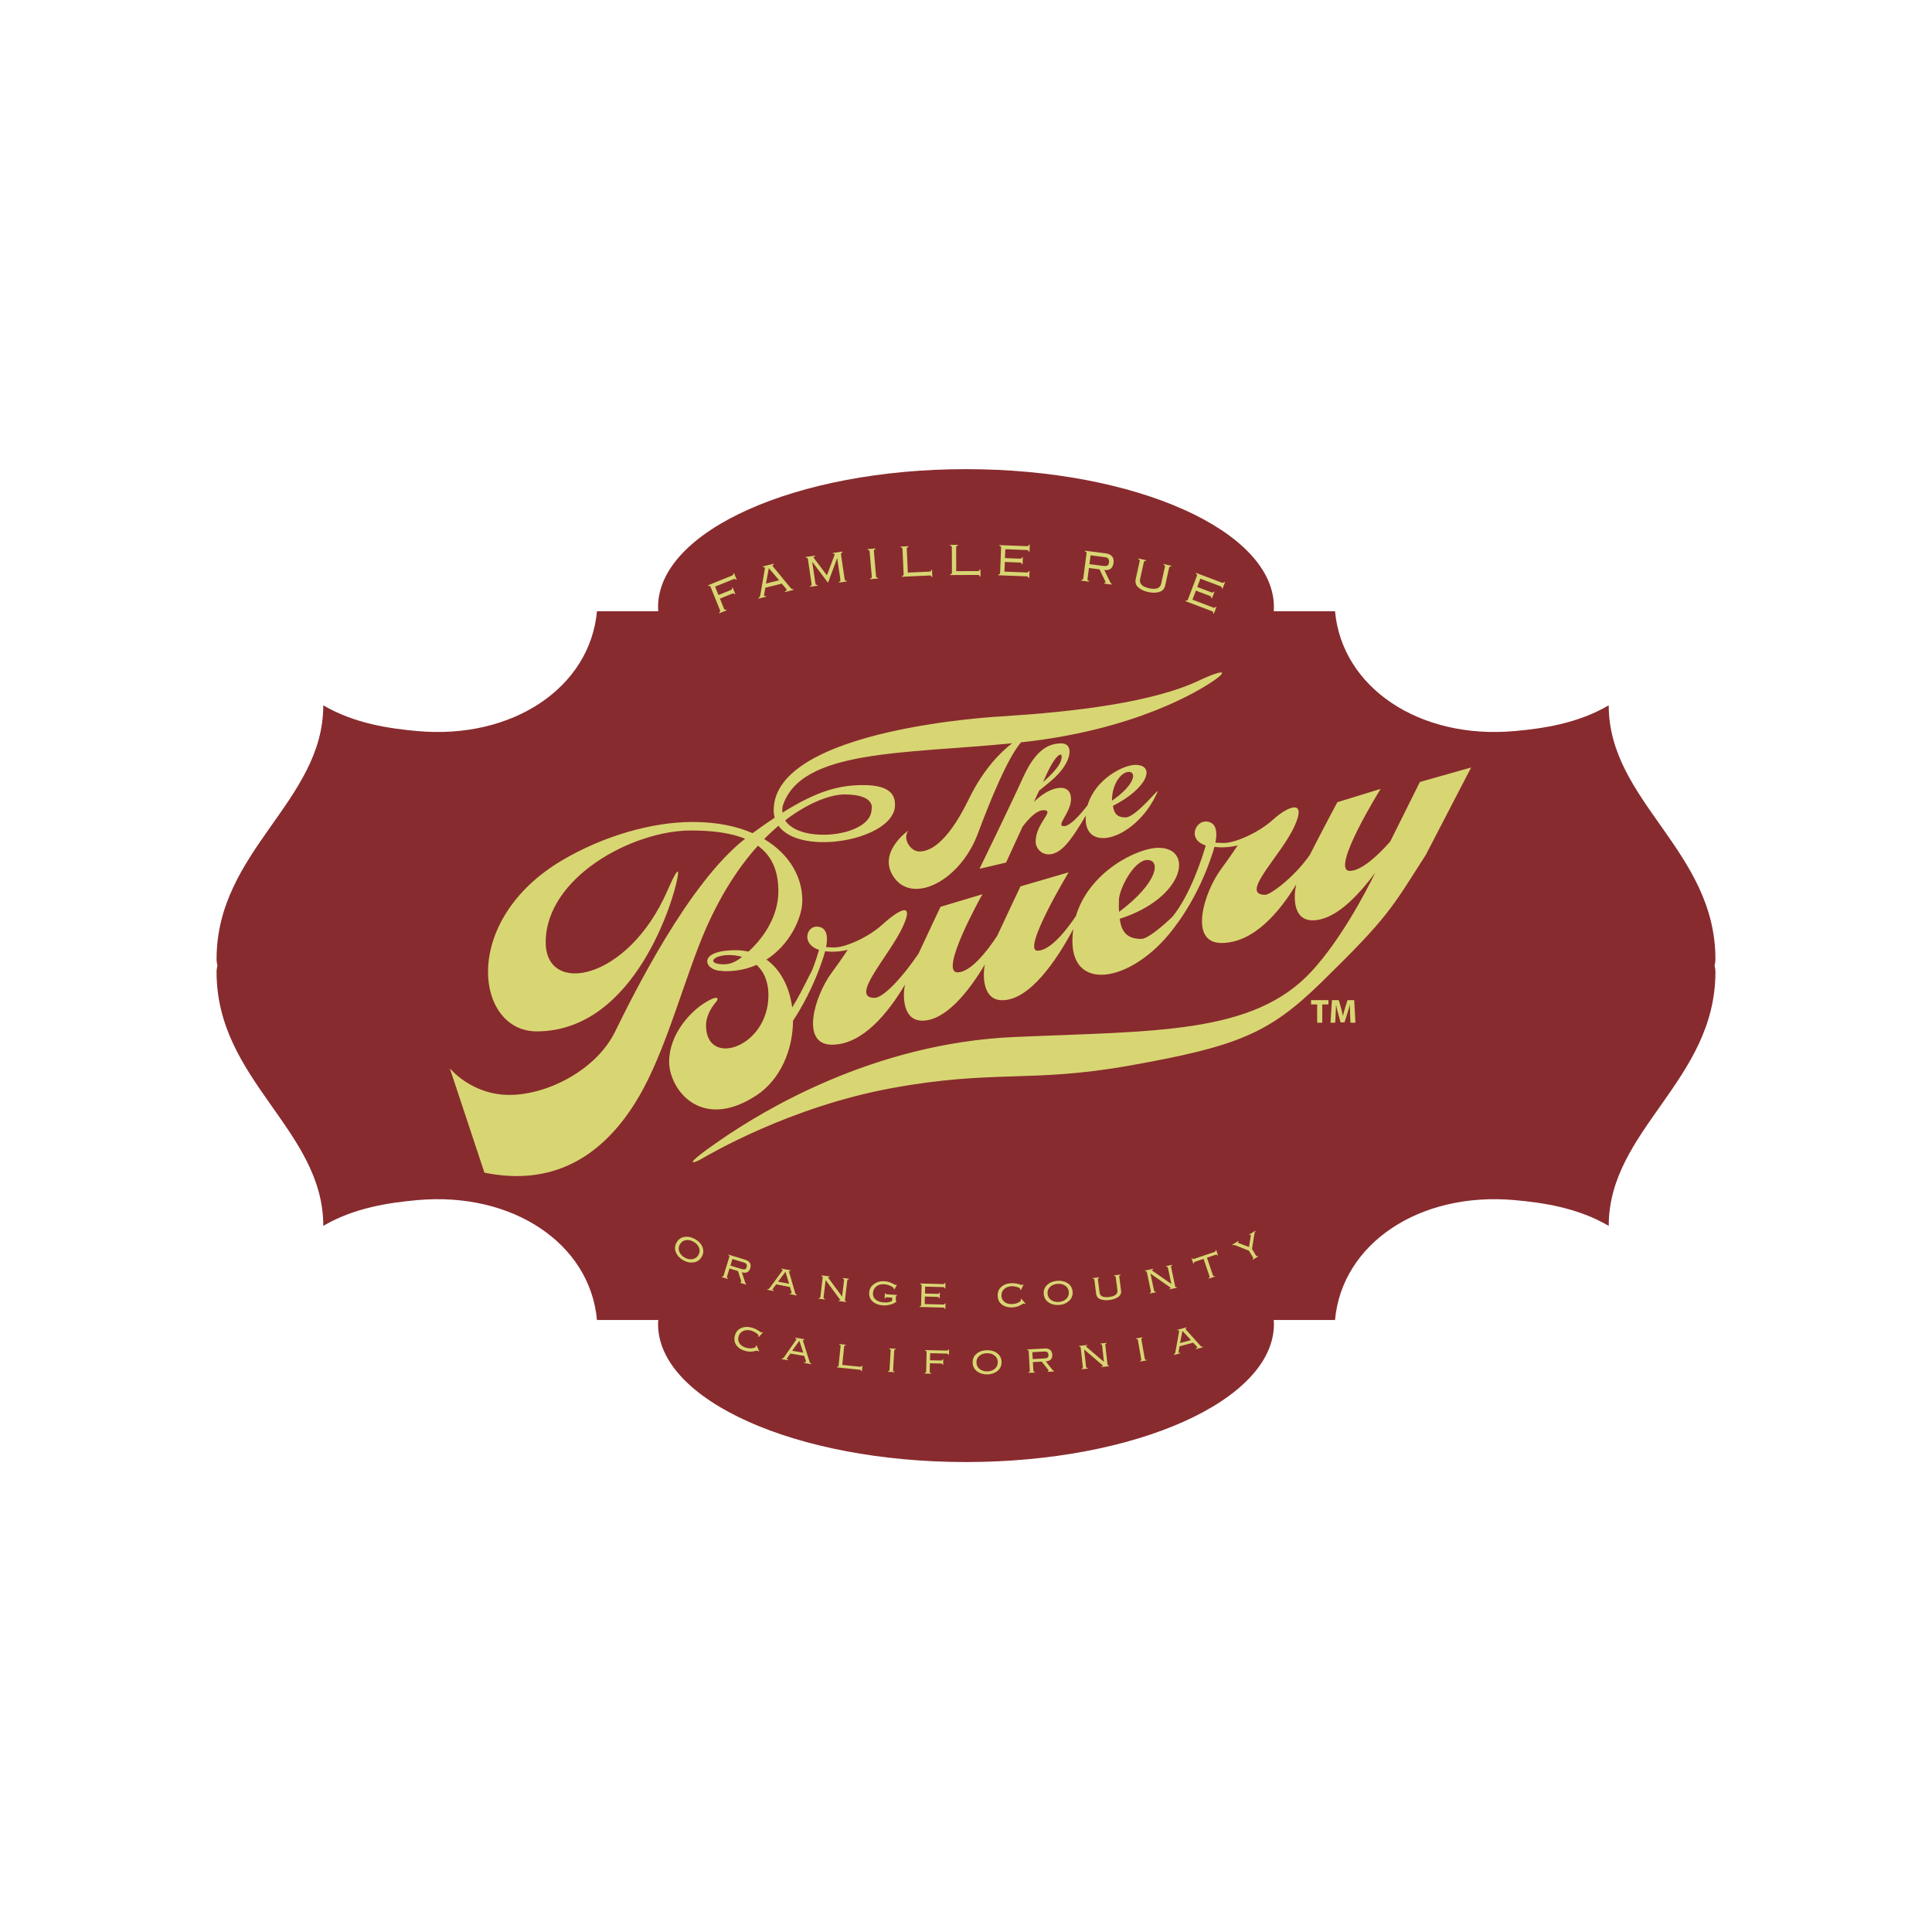
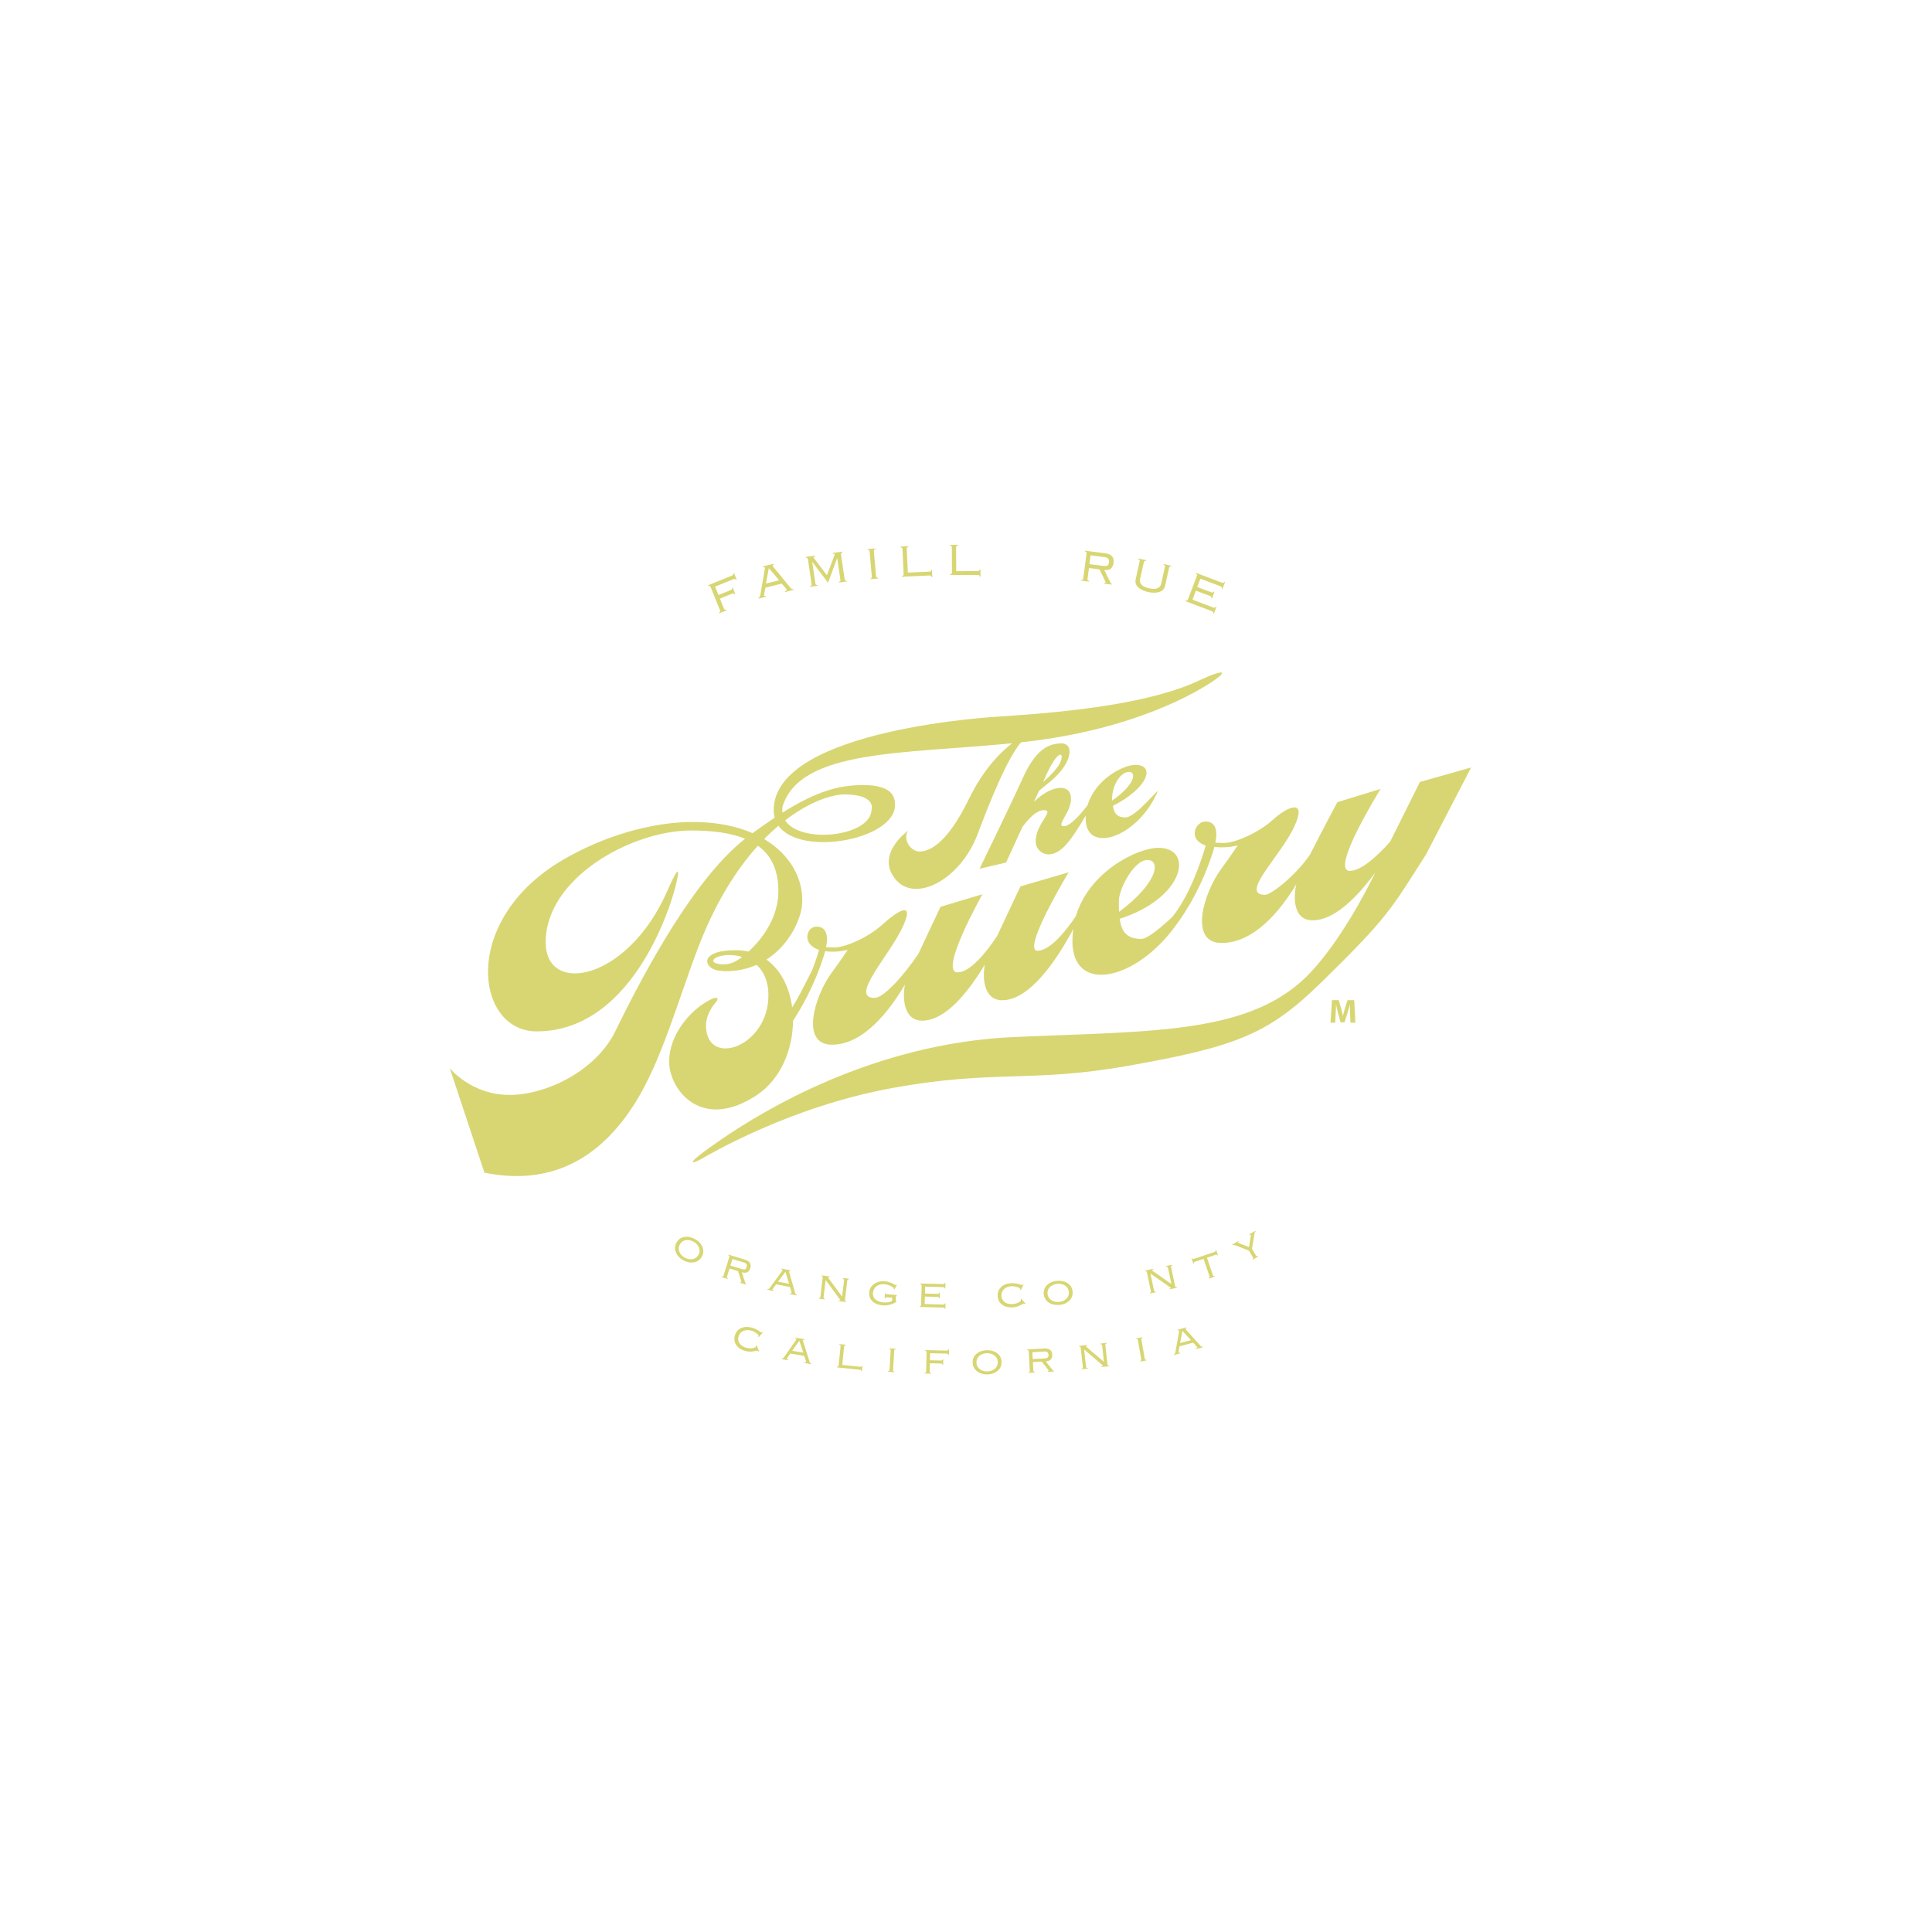
<svg xmlns="http://www.w3.org/2000/svg" width="504pt" height="504pt" viewBox="0 0 504 504" version="1.1">
  <g id="surface1">
    <rect x="0" y="0" width="504" height="504" style="fill:rgb(100%,100%,100%);fill-opacity:1;stroke:none;" />
-     <path style=" stroke:none;fill-rule:nonzero;fill:rgb(53.299%,16.899%,17.999%);fill-opacity:1;" d="M 447.504 250.211 C 447.504 221.914 419.664 209.078 419.664 183.996 C 411.508 188.785 402.336 190.062 395.152 190.711 C 370.293 192.965 350.074 179.367 348.27 159.449 C 346.949 159.449 340.879 159.449 332.27 159.449 C 332.293 159.094 332.328 158.742 332.328 158.387 C 332.328 138.504 296.363 122.387 251.996 122.387 C 207.629 122.387 171.664 138.504 171.664 158.387 C 171.664 158.742 171.699 159.094 171.723 159.449 C 163.117 159.449 157.051 159.449 155.73 159.449 C 153.926 179.367 133.707 192.965 108.848 190.711 C 101.668 190.062 92.492 188.785 84.336 183.996 C 84.336 209.078 56.496 221.914 56.496 250.211 C 56.496 250.781 56.582 251.34 56.727 251.895 C 56.582 252.449 56.496 253.008 56.496 253.578 C 56.496 281.875 84.336 294.711 84.336 319.793 C 92.492 315.004 101.668 313.727 108.848 313.074 C 133.707 310.824 153.926 324.426 155.73 344.34 C 157.051 344.34 163.117 344.34 171.723 344.34 C 171.699 344.695 171.664 345.047 171.664 345.402 C 171.664 365.285 207.629 381.402 251.996 381.402 C 296.363 381.402 332.328 365.285 332.328 345.402 C 332.328 345.047 332.293 344.695 332.27 344.34 C 340.879 344.34 346.949 344.34 348.27 344.34 C 350.074 324.426 370.293 310.824 395.152 313.074 C 402.336 313.727 411.508 315.004 419.664 319.793 C 419.664 294.711 447.504 281.875 447.504 253.578 C 447.504 253.008 447.422 252.449 447.273 251.895 C 447.422 251.34 447.504 250.781 447.504 250.211 " />
    <path style=" stroke:none;fill-rule:nonzero;fill:rgb(84.698%,83.899%,45.099%);fill-opacity:1;" d="M 192.168 151.18 L 191.973 151.262 C 191.875 151.016 191.656 150.961 191.328 151.094 L 186.543 153.027 L 187.43 155.219 L 190.641 153.922 C 190.945 153.801 191.043 153.609 190.941 153.355 L 191.137 153.273 L 191.82 154.961 L 191.621 155.039 C 191.523 154.797 191.324 154.734 191.02 154.859 L 187.809 156.156 L 188.82 158.664 C 188.906 158.871 188.984 159 189.062 159.051 C 189.145 159.102 189.277 159.09 189.457 159.016 L 189.539 159.219 L 187.656 159.98 L 187.574 159.777 C 187.758 159.703 187.859 159.621 187.883 159.527 C 187.902 159.438 187.871 159.289 187.785 159.086 L 185.422 153.234 C 185.344 153.031 185.262 152.906 185.176 152.859 C 185.098 152.801 184.969 152.812 184.789 152.883 L 184.707 152.68 L 190.949 150.156 C 191.281 150.023 191.395 149.828 191.289 149.574 L 191.484 149.492 L 192.168 151.18 " />
    <path style=" stroke:none;fill-rule:nonzero;fill:rgb(84.698%,83.899%,45.099%);fill-opacity:1;" d="M 203.246 151.379 L 200.566 148.203 L 199.816 152.227 Z M 207.004 153.895 L 204.805 154.441 L 204.75 154.227 C 205.102 154.141 205.262 154.023 205.227 153.875 C 205.199 153.773 205.117 153.641 204.98 153.473 L 203.934 152.246 L 199.66 153.309 L 199.375 154.863 C 199.32 155.176 199.297 155.348 199.305 155.379 C 199.336 155.504 199.508 155.527 199.82 155.453 L 199.871 155.664 L 197.91 156.152 L 197.859 155.938 C 198.102 155.879 198.262 155.66 198.332 155.285 L 199.508 148.492 C 199.543 148.297 199.551 148.16 199.531 148.078 C 199.496 147.941 199.332 147.91 199.035 147.984 L 198.984 147.773 L 201.832 147.066 L 201.887 147.277 C 201.613 147.348 201.492 147.453 201.531 147.602 C 201.543 147.652 201.621 147.762 201.766 147.934 L 206.27 153.406 C 206.461 153.656 206.691 153.746 206.953 153.684 L 207.004 153.895 " />
    <path style=" stroke:none;fill-rule:nonzero;fill:rgb(84.698%,83.899%,45.099%);fill-opacity:1;" d="M 220.891 151.68 L 218.883 151.977 L 218.852 151.758 C 219.059 151.727 219.18 151.664 219.215 151.562 C 219.246 151.457 219.246 151.316 219.223 151.137 L 218.402 145.57 L 216.004 152.02 L 211.883 146.559 L 212.699 152.098 C 212.727 152.285 212.773 152.426 212.832 152.512 C 212.898 152.59 213.031 152.617 213.234 152.586 L 213.266 152.805 L 211.359 153.082 L 211.328 152.867 C 211.539 152.836 211.66 152.77 211.691 152.672 C 211.723 152.566 211.727 152.422 211.699 152.242 L 210.781 146 C 210.754 145.809 210.707 145.672 210.641 145.594 C 210.574 145.508 210.441 145.48 210.246 145.512 L 210.215 145.293 L 212.59 144.941 L 212.621 145.16 C 212.328 145.203 212.195 145.281 212.211 145.398 C 212.215 145.434 212.277 145.527 212.395 145.684 L 215.715 150.078 L 217.664 144.906 C 217.73 144.727 217.766 144.617 217.758 144.582 C 217.742 144.465 217.59 144.43 217.297 144.473 L 217.266 144.254 L 219.746 143.891 L 219.777 144.105 C 219.477 144.152 219.352 144.359 219.406 144.73 L 220.324 150.973 C 220.355 151.164 220.395 151.305 220.449 151.391 C 220.508 151.469 220.645 151.496 220.859 151.465 L 220.891 151.68 " />
-     <path style=" stroke:none;fill-rule:nonzero;fill:rgb(84.698%,83.899%,45.099%);fill-opacity:1;" d="M 229.047 150.914 L 227.023 151.09 L 227.008 150.871 C 227.211 150.855 227.332 150.805 227.371 150.727 C 227.418 150.645 227.434 150.492 227.414 150.273 L 226.863 143.984 C 226.844 143.77 226.805 143.625 226.746 143.555 C 226.691 143.477 226.562 143.445 226.359 143.465 L 226.34 143.246 L 228.363 143.07 L 228.383 143.289 C 228.184 143.305 228.062 143.355 228.016 143.438 C 227.969 143.512 227.957 143.66 227.977 143.891 L 228.523 150.176 C 228.543 150.398 228.578 150.543 228.633 150.617 C 228.688 150.688 228.816 150.715 229.027 150.695 L 229.047 150.914 " />
+     <path style=" stroke:none;fill-rule:nonzero;fill:rgb(84.698%,83.899%,45.099%);fill-opacity:1;" d="M 229.047 150.914 L 227.023 151.09 C 227.211 150.855 227.332 150.805 227.371 150.727 C 227.418 150.645 227.434 150.492 227.414 150.273 L 226.863 143.984 C 226.844 143.77 226.805 143.625 226.746 143.555 C 226.691 143.477 226.562 143.445 226.359 143.465 L 226.34 143.246 L 228.363 143.07 L 228.383 143.289 C 228.184 143.305 228.062 143.355 228.016 143.438 C 227.969 143.512 227.957 143.66 227.977 143.891 L 228.523 150.176 C 228.543 150.398 228.578 150.543 228.633 150.617 C 228.688 150.688 228.816 150.715 229.027 150.695 L 229.047 150.914 " />
    <path style=" stroke:none;fill-rule:nonzero;fill:rgb(84.698%,83.899%,45.099%);fill-opacity:1;" d="M 243.215 150.52 L 243.004 150.527 C 242.992 150.246 242.824 150.113 242.504 150.129 L 235.305 150.457 L 235.293 150.238 C 235.496 150.23 235.621 150.184 235.664 150.105 C 235.715 150.027 235.734 149.879 235.723 149.656 L 235.438 143.352 C 235.426 143.137 235.395 142.988 235.336 142.914 C 235.285 142.836 235.16 142.801 234.953 142.812 L 234.945 142.59 L 236.973 142.496 L 236.98 142.719 C 236.785 142.727 236.66 142.77 236.609 142.852 C 236.562 142.922 236.543 143.074 236.551 143.301 L 236.828 149.375 L 242.465 149.121 C 242.781 149.105 242.934 148.957 242.922 148.676 L 243.133 148.668 L 243.215 150.52 " />
    <path style=" stroke:none;fill-rule:nonzero;fill:rgb(84.698%,83.899%,45.099%);fill-opacity:1;" d="M 255.785 150.406 L 255.574 150.406 C 255.574 150.125 255.41 149.984 255.09 149.984 L 247.883 150.016 L 247.879 149.797 C 248.086 149.797 248.211 149.758 248.258 149.68 C 248.312 149.605 248.336 149.453 248.336 149.23 L 248.309 142.922 C 248.309 142.703 248.281 142.559 248.23 142.48 C 248.184 142.398 248.055 142.359 247.852 142.359 L 247.852 142.141 L 249.879 142.133 L 249.883 142.352 C 249.68 142.352 249.555 142.391 249.504 142.469 C 249.449 142.539 249.426 142.688 249.426 142.914 L 249.449 148.996 L 255.094 148.977 C 255.41 148.977 255.566 148.832 255.566 148.551 L 255.777 148.551 L 255.785 150.406 " />
-     <path style=" stroke:none;fill-rule:nonzero;fill:rgb(84.698%,83.899%,45.099%);fill-opacity:1;" d="M 268.492 150.801 L 268.281 150.793 C 268.293 150.512 268.145 150.367 267.832 150.355 L 260.422 150.07 L 260.43 149.852 C 260.621 149.848 260.746 149.812 260.805 149.742 C 260.863 149.676 260.898 149.531 260.906 149.309 L 261.148 143.004 C 261.156 142.785 261.133 142.637 261.074 142.559 C 261.027 142.477 260.906 142.43 260.711 142.422 L 260.723 142.203 L 267.859 142.477 C 268.223 142.488 268.41 142.355 268.422 142.074 L 268.633 142.082 L 268.562 143.934 L 268.352 143.926 C 268.359 143.645 268.184 143.496 267.812 143.484 L 262.254 143.273 L 262.164 145.59 L 266.117 145.742 C 266.438 145.754 266.605 145.621 266.617 145.34 L 266.828 145.348 L 266.758 147.199 L 266.547 147.191 C 266.559 146.91 266.402 146.766 266.078 146.754 L 262.129 146.602 L 262.031 149.121 L 267.848 149.344 C 268.172 149.355 268.344 149.223 268.355 148.941 L 268.562 148.949 L 268.492 150.801 " />
    <path style=" stroke:none;fill-rule:nonzero;fill:rgb(84.698%,83.899%,45.099%);fill-opacity:1;" d="M 289.309 146.695 C 289.355 146.344 289.301 146.047 289.148 145.809 C 288.996 145.562 288.703 145.414 288.27 145.355 L 287.91 145.309 L 284.504 144.867 L 284.203 147.168 L 287.609 147.609 C 288.227 147.691 288.648 147.668 288.879 147.547 C 289.109 147.414 289.25 147.133 289.309 146.695 Z M 289.996 152.504 L 288.078 152.254 L 288.109 152.035 C 288.289 152.059 288.387 152.016 288.398 151.906 C 288.406 151.852 288.371 151.746 288.301 151.582 L 286.828 148.527 L 284.074 148.172 L 283.719 150.898 C 283.688 151.117 283.691 151.27 283.73 151.352 C 283.766 151.434 283.891 151.488 284.098 151.516 L 284.07 151.73 L 282.059 151.473 L 282.086 151.254 C 282.289 151.277 282.418 151.258 282.477 151.188 C 282.535 151.121 282.582 150.977 282.609 150.754 L 283.426 144.496 C 283.453 144.281 283.445 144.133 283.402 144.051 C 283.367 143.965 283.246 143.906 283.047 143.879 L 283.074 143.66 L 288.512 144.367 C 289.203 144.461 289.73 144.711 290.09 145.121 C 290.449 145.531 290.582 146.094 290.488 146.816 C 290.301 148.25 289.5 148.875 288.082 148.691 L 289.613 151.852 C 289.734 152.121 289.875 152.266 290.023 152.285 L 289.996 152.504 " />
    <path style=" stroke:none;fill-rule:nonzero;fill:rgb(84.698%,83.899%,45.099%);fill-opacity:1;" d="M 305.52 147.805 C 305.301 147.758 305.164 147.77 305.105 147.84 C 305.051 147.906 304.996 148.043 304.949 148.258 L 303.957 152.742 C 303.762 153.625 303.242 154.188 302.395 154.434 C 301.555 154.68 300.598 154.684 299.52 154.445 C 298.434 154.203 297.57 153.801 296.938 153.23 C 296.301 152.664 296.082 151.926 296.281 151.016 L 297.27 146.555 C 297.316 146.344 297.328 146.195 297.297 146.109 C 297.273 146.02 297.156 145.953 296.945 145.906 L 296.992 145.691 L 298.977 146.133 L 298.93 146.348 C 298.73 146.301 298.594 146.312 298.527 146.371 C 298.465 146.434 298.41 146.574 298.359 146.797 L 297.43 151.008 C 297.156 152.238 297.93 153.055 299.746 153.461 C 301.598 153.867 302.656 153.457 302.93 152.227 L 303.859 148.016 C 303.91 147.789 303.918 147.641 303.883 147.559 C 303.848 147.473 303.73 147.41 303.535 147.367 L 303.586 147.152 L 305.566 147.59 L 305.52 147.805 " />
    <path style=" stroke:none;fill-rule:nonzero;fill:rgb(84.698%,83.899%,45.099%);fill-opacity:1;" d="M 316.672 160.082 L 316.473 160.008 C 316.57 159.742 316.477 159.559 316.188 159.449 L 309.246 156.824 L 309.324 156.621 C 309.512 156.676 309.641 156.684 309.715 156.637 C 309.793 156.59 309.871 156.465 309.953 156.254 L 312.184 150.352 C 312.262 150.148 312.285 150.004 312.258 149.91 C 312.234 149.812 312.137 149.73 311.953 149.664 L 312.031 149.457 L 318.715 151.984 C 319.055 152.113 319.273 152.047 319.375 151.781 L 319.57 151.859 L 318.918 153.594 L 318.719 153.52 C 318.816 153.254 318.695 153.059 318.352 152.93 L 313.145 150.961 L 312.324 153.133 L 316.023 154.527 C 316.328 154.645 316.527 154.57 316.629 154.305 L 316.824 154.379 L 316.168 156.113 L 315.973 156.039 C 316.07 155.777 315.969 155.59 315.668 155.477 L 311.969 154.074 L 311.078 156.438 L 316.52 158.492 C 316.824 158.609 317.027 158.535 317.129 158.273 L 317.324 158.348 L 316.672 160.082 " />
    <path style=" stroke:none;fill-rule:nonzero;fill:rgb(84.698%,83.899%,45.099%);fill-opacity:1;" d="M 177.355 324.621 C 177.008 325.234 176.957 325.863 177.203 326.512 C 177.453 327.156 177.914 327.672 178.582 328.055 C 179.273 328.445 179.961 328.586 180.645 328.473 C 181.324 328.359 181.848 327.984 182.211 327.352 C 182.559 326.742 182.605 326.121 182.352 325.48 C 182.102 324.848 181.641 324.336 180.969 323.949 C 180.27 323.551 179.582 323.406 178.902 323.52 C 178.227 323.633 177.711 324 177.355 324.621 Z M 176.512 324.105 C 176.98 323.285 177.668 322.809 178.578 322.672 C 179.492 322.531 180.422 322.734 181.371 323.273 C 182.289 323.801 182.918 324.488 183.258 325.344 C 183.598 326.195 183.531 327.031 183.062 327.852 C 182.586 328.688 181.883 329.18 180.961 329.316 C 180.039 329.457 179.133 329.27 178.238 328.762 C 177.305 328.227 176.664 327.531 176.312 326.668 C 175.965 325.805 176.031 324.949 176.512 324.105 " />
    <path style=" stroke:none;fill-rule:nonzero;fill:rgb(84.698%,83.899%,45.099%);fill-opacity:1;" d="M 194.773 330.539 C 194.855 330.273 194.848 330.039 194.754 329.836 C 194.66 329.625 194.438 329.465 194.09 329.355 L 193.805 329.27 L 191.066 328.43 L 190.535 330.152 L 193.273 330.992 C 193.766 331.145 194.113 331.191 194.316 331.129 C 194.52 331.062 194.672 330.867 194.773 330.539 Z M 194.617 335.105 L 193.078 334.633 L 193.129 334.469 C 193.273 334.516 193.359 334.496 193.383 334.41 C 193.395 334.371 193.383 334.285 193.344 334.148 L 192.516 331.586 L 190.305 330.902 L 189.676 332.949 C 189.625 333.113 189.609 333.23 189.629 333.301 C 189.648 333.367 189.742 333.426 189.91 333.477 L 189.859 333.645 L 188.246 333.145 L 188.297 332.98 C 188.457 333.031 188.566 333.035 188.621 332.988 C 188.684 332.945 188.738 332.84 188.789 332.676 L 190.23 327.984 C 190.281 327.824 190.293 327.707 190.27 327.641 C 190.25 327.566 190.16 327.504 189.996 327.453 L 190.047 327.289 L 194.41 328.637 C 194.965 328.805 195.367 329.074 195.609 329.445 C 195.855 329.812 195.895 330.266 195.727 330.805 C 195.395 331.883 194.66 332.242 193.523 331.895 L 194.383 334.547 C 194.449 334.773 194.547 334.906 194.668 334.941 L 194.617 335.105 " />
    <path style=" stroke:none;fill-rule:nonzero;fill:rgb(84.698%,83.899%,45.099%);fill-opacity:1;" d="M 205.848 334.902 L 204.898 331.77 L 202.961 334.344 Z M 207.84 337.941 L 205.988 337.582 L 206.02 337.414 C 206.316 337.473 206.477 337.441 206.5 337.328 C 206.516 337.246 206.496 337.125 206.449 336.965 L 206.074 335.746 L 202.473 335.051 L 201.73 336.051 C 201.582 336.246 201.504 336.359 201.5 336.387 C 201.48 336.484 201.602 336.562 201.867 336.613 L 201.836 336.777 L 200.184 336.461 L 200.215 336.293 C 200.422 336.332 200.613 336.23 200.793 335.992 L 203.996 331.613 C 204.09 331.488 204.145 331.395 204.156 331.332 C 204.176 331.223 204.062 331.145 203.812 331.098 L 203.844 330.93 L 206.246 331.395 L 206.211 331.562 C 205.98 331.52 205.855 331.555 205.836 331.672 C 205.824 331.711 205.848 331.812 205.898 331.98 L 207.449 337.352 C 207.512 337.59 207.652 337.73 207.871 337.773 L 207.84 337.941 " />
    <path style=" stroke:none;fill-rule:nonzero;fill:rgb(84.698%,83.899%,45.099%);fill-opacity:1;" d="M 220.738 339.656 L 218.754 339.422 L 218.777 339.25 C 219.059 339.285 219.203 339.266 219.211 339.191 C 219.215 339.152 219.152 339.047 219.02 338.871 L 215.383 333.926 L 214.855 338.34 C 214.836 338.488 214.844 338.602 214.879 338.68 C 214.914 338.754 215.023 338.801 215.207 338.82 L 215.188 338.992 L 213.566 338.797 L 213.59 338.629 C 213.762 338.648 213.871 338.625 213.922 338.559 C 213.969 338.484 214 338.379 214.02 338.238 L 214.602 333.363 C 214.621 333.215 214.613 333.105 214.574 333.031 C 214.539 332.953 214.441 332.906 214.277 332.887 L 214.297 332.715 L 216.453 332.977 L 216.434 333.145 C 216.164 333.113 216.023 333.141 216.012 333.23 C 216.008 333.258 216.062 333.348 216.18 333.492 L 219.676 338.25 L 220.184 334.035 C 220.219 333.746 220.109 333.586 219.855 333.555 L 219.879 333.387 L 221.469 333.574 L 221.449 333.746 C 221.289 333.727 221.18 333.746 221.125 333.805 C 221.074 333.855 221.039 333.969 221.02 334.137 L 220.434 339.008 C 220.414 339.18 220.418 339.297 220.449 339.359 C 220.488 339.426 220.59 339.469 220.758 339.488 L 220.738 339.656 " />
    <path style=" stroke:none;fill-rule:nonzero;fill:rgb(84.698%,83.899%,45.099%);fill-opacity:1;" d="M 233.852 339.566 C 233.441 339.906 232.902 340.16 232.23 340.336 C 231.562 340.512 230.938 340.578 230.352 340.539 C 229.238 340.465 228.34 340.129 227.66 339.535 C 226.984 338.938 226.68 338.137 226.746 337.133 C 226.805 336.262 227.219 335.547 227.988 334.98 C 228.762 334.41 229.68 334.164 230.746 334.234 C 231.254 334.27 231.73 334.371 232.176 334.543 C 232.625 334.711 232.973 334.867 233.215 335.016 C 233.414 335.141 233.551 335.203 233.621 335.207 C 233.68 335.211 233.738 335.184 233.797 335.125 L 233.965 335.211 L 233.309 336.398 L 233.137 336.312 C 233.16 336.262 233.172 336.203 233.176 336.152 C 233.188 335.977 232.918 335.758 232.363 335.484 C 231.812 335.215 231.242 335.055 230.648 335.016 C 229.84 334.961 229.164 335.148 228.617 335.578 C 228.07 336.004 227.773 336.586 227.723 337.328 C 227.676 338.023 227.91 338.59 228.43 339.023 C 228.949 339.457 229.66 339.703 230.566 339.766 C 231.484 339.824 232.199 339.695 232.711 339.375 L 232.77 338.52 L 231.375 338.43 C 231.102 338.41 230.957 338.512 230.941 338.727 L 230.77 338.719 L 230.855 337.387 L 231.031 337.398 C 231.023 337.543 231.152 337.625 231.418 337.645 L 233.969 337.812 L 233.957 337.984 C 233.82 337.977 233.746 338.062 233.734 338.25 L 233.672 339.164 C 233.66 339.332 233.723 339.422 233.859 339.43 L 233.852 339.566 " />
    <path style=" stroke:none;fill-rule:nonzero;fill:rgb(84.698%,83.899%,45.099%);fill-opacity:1;" d="M 246.625 341.445 L 246.449 341.441 C 246.453 341.227 246.328 341.109 246.07 341.105 L 239.895 340.945 L 239.898 340.773 C 240.059 340.77 240.164 340.738 240.207 340.688 C 240.258 340.633 240.285 340.52 240.289 340.348 L 240.418 335.438 C 240.422 335.27 240.402 335.156 240.355 335.098 C 240.312 335.031 240.211 334.996 240.051 334.992 L 240.055 334.82 L 246 334.977 C 246.305 334.984 246.457 334.879 246.465 334.66 L 246.641 334.664 L 246.602 336.105 L 246.426 336.102 C 246.434 335.883 246.281 335.77 245.973 335.762 L 241.344 335.641 L 241.297 337.445 L 244.59 337.531 C 244.855 337.539 244.992 337.434 245 337.215 L 245.176 337.219 L 245.137 338.66 L 244.961 338.656 C 244.969 338.438 244.836 338.324 244.566 338.316 L 241.273 338.23 L 241.223 340.191 L 246.066 340.316 C 246.34 340.324 246.48 340.219 246.484 340 L 246.66 340.008 L 246.625 341.445 " />
    <path style=" stroke:none;fill-rule:nonzero;fill:rgb(84.698%,83.899%,45.099%);fill-opacity:1;" d="M 267.52 340.055 L 267.363 340.168 C 267.266 340.09 267.164 340.051 267.059 340.055 C 266.977 340.059 266.773 340.152 266.453 340.34 C 266.098 340.555 265.727 340.723 265.336 340.848 C 264.941 340.977 264.512 341.047 264.035 341.062 C 262.969 341.094 262.078 340.848 261.371 340.312 C 260.66 339.773 260.289 339.012 260.258 338.02 C 260.227 337.059 260.551 336.277 261.23 335.688 C 261.91 335.094 262.793 334.781 263.879 334.746 C 264.355 334.73 264.797 334.77 265.199 334.855 C 265.605 334.938 265.938 335.027 266.199 335.125 C 266.391 335.191 266.52 335.223 266.582 335.223 C 266.68 335.219 266.766 335.164 266.832 335.055 L 267.012 335.113 L 266.316 336.551 L 266.141 336.469 C 266.156 336.414 266.164 336.348 266.16 336.262 C 266.156 336.078 265.887 335.91 265.355 335.754 C 264.828 335.594 264.352 335.52 263.926 335.531 C 263.129 335.559 262.473 335.801 261.965 336.258 C 261.465 336.711 261.223 337.301 261.246 338.023 C 261.27 338.695 261.531 339.23 262.035 339.633 C 262.547 340.031 263.172 340.219 263.906 340.195 C 264.629 340.176 265.215 340.039 265.664 339.793 C 266.121 339.539 266.348 339.34 266.344 339.188 C 266.34 339.09 266.316 338.992 266.273 338.898 L 266.418 338.805 L 267.52 340.055 " />
    <path style=" stroke:none;fill-rule:nonzero;fill:rgb(84.698%,83.899%,45.099%);fill-opacity:1;" d="M 273.27 337.477 C 273.32 338.184 273.633 338.73 274.199 339.129 C 274.766 339.527 275.434 339.699 276.203 339.645 C 276.996 339.586 277.645 339.316 278.145 338.844 C 278.648 338.367 278.875 337.77 278.824 337.039 C 278.773 336.34 278.465 335.797 277.898 335.406 C 277.336 335.02 276.668 334.852 275.895 334.906 C 275.094 334.969 274.441 335.23 273.941 335.699 C 273.441 336.172 273.219 336.766 273.27 337.477 Z M 272.281 337.52 C 272.215 336.582 272.52 335.801 273.199 335.18 C 273.879 334.555 274.762 334.203 275.852 334.121 C 276.906 334.047 277.812 334.27 278.57 334.789 C 279.328 335.305 279.738 336.035 279.809 336.977 C 279.879 337.938 279.57 338.734 278.883 339.367 C 278.191 339.996 277.336 340.348 276.309 340.422 C 275.238 340.5 274.316 340.281 273.547 339.762 C 272.773 339.234 272.355 338.488 272.281 337.52 " />
-     <path style=" stroke:none;fill-rule:nonzero;fill:rgb(84.698%,83.899%,45.099%);fill-opacity:1;" d="M 292.32 332.66 C 292.137 332.684 292.031 332.73 292.004 332.797 C 291.977 332.859 291.977 332.977 291.996 333.145 L 292.449 336.688 C 292.539 337.387 292.281 337.938 291.688 338.344 C 291.094 338.75 290.344 339.012 289.434 339.129 C 288.516 339.242 287.727 339.184 287.07 338.938 C 286.414 338.695 286.039 338.215 285.949 337.496 L 285.5 333.973 C 285.48 333.805 285.445 333.691 285.398 333.641 C 285.355 333.582 285.246 333.562 285.066 333.586 L 285.047 333.414 L 286.723 333.203 L 286.742 333.371 C 286.574 333.395 286.473 333.438 286.438 333.5 C 286.402 333.559 286.398 333.68 286.422 333.852 L 286.848 337.184 C 286.973 338.156 287.801 338.543 289.34 338.348 C 290.902 338.148 291.621 337.562 291.5 336.59 L 291.074 333.262 C 291.055 333.086 291.016 332.973 290.965 332.922 C 290.914 332.867 290.809 332.852 290.641 332.875 L 290.621 332.703 L 292.297 332.492 L 292.32 332.66 " />
    <path style=" stroke:none;fill-rule:nonzero;fill:rgb(84.698%,83.899%,45.099%);fill-opacity:1;" d="M 307.035 335.941 L 305.078 336.355 L 305.047 336.188 C 305.32 336.133 305.453 336.066 305.438 335.992 C 305.43 335.953 305.336 335.875 305.152 335.754 L 300.117 332.242 L 301.035 336.59 C 301.066 336.734 301.113 336.84 301.172 336.902 C 301.23 336.961 301.348 336.969 301.527 336.934 L 301.562 337.098 L 299.969 337.438 L 299.934 337.27 C 300.105 337.23 300.199 337.176 300.227 337.098 C 300.246 337.012 300.242 336.898 300.215 336.762 L 299.199 331.961 C 299.168 331.812 299.125 331.711 299.066 331.652 C 299.012 331.59 298.898 331.574 298.738 331.609 L 298.703 331.441 L 300.828 330.992 L 300.863 331.16 C 300.598 331.219 300.473 331.289 300.492 331.379 C 300.496 331.406 300.578 331.473 300.734 331.574 L 305.574 334.953 L 304.699 330.801 C 304.641 330.516 304.484 330.395 304.234 330.449 L 304.199 330.281 L 305.77 329.949 L 305.805 330.117 C 305.645 330.152 305.551 330.203 305.516 330.277 C 305.484 330.344 305.488 330.461 305.523 330.625 L 306.535 335.426 C 306.57 335.598 306.613 335.707 306.664 335.758 C 306.723 335.805 306.832 335.812 307 335.777 L 307.035 335.941 " />
    <path style=" stroke:none;fill-rule:nonzero;fill:rgb(84.698%,83.899%,45.099%);fill-opacity:1;" d="M 317.73 327.465 L 317.566 327.52 C 317.496 327.312 317.34 327.25 317.094 327.336 L 314.855 328.094 L 316.375 332.574 C 316.434 332.738 316.488 332.84 316.543 332.887 C 316.598 332.93 316.711 332.922 316.879 332.863 L 316.934 333.027 L 315.332 333.57 L 315.273 333.41 C 315.438 333.352 315.527 333.293 315.547 333.223 C 315.566 333.152 315.551 333.035 315.496 332.871 L 313.977 328.395 L 311.715 329.16 C 311.484 329.238 311.402 329.383 311.477 329.59 L 311.309 329.645 L 310.844 328.277 L 311.012 328.223 C 311.082 328.43 311.242 328.488 311.496 328.402 L 316.828 326.594 C 317.082 326.508 317.172 326.359 317.102 326.152 L 317.27 326.098 L 317.73 327.465 " />
    <path style=" stroke:none;fill-rule:nonzero;fill:rgb(84.698%,83.899%,45.099%);fill-opacity:1;" d="M 327.562 321.234 C 327.426 321.316 327.344 321.418 327.312 321.535 C 327.281 321.652 327.246 321.816 327.215 322.027 L 326.605 325.793 L 327.598 327.445 C 327.684 327.598 327.762 327.688 327.824 327.715 C 327.891 327.746 327.996 327.719 328.148 327.629 L 328.234 327.773 L 326.836 328.613 L 326.746 328.465 C 326.859 328.398 326.914 328.324 326.914 328.246 C 326.914 328.16 326.875 328.055 326.801 327.926 L 325.809 326.27 L 322.566 324.977 C 322.062 324.781 321.723 324.734 321.539 324.844 L 321.453 324.695 L 323.047 323.742 L 323.137 323.887 C 322.961 323.992 322.895 324.082 322.934 324.152 C 322.961 324.195 323.098 324.266 323.348 324.367 L 325.824 325.312 L 326.266 322.562 C 326.305 322.336 326.312 322.199 326.281 322.148 C 326.238 322.078 326.133 322.094 325.969 322.191 L 325.879 322.047 L 327.473 321.09 L 327.562 321.234 " />
    <path style=" stroke:none;fill-rule:nonzero;fill:rgb(84.698%,83.899%,45.099%);fill-opacity:1;" d="M 198.051 352.488 L 197.863 352.551 C 197.797 352.445 197.711 352.383 197.609 352.352 C 197.527 352.332 197.309 352.363 196.945 352.449 C 196.543 352.547 196.137 352.598 195.727 352.602 C 195.316 352.605 194.883 352.547 194.426 352.422 C 193.395 352.141 192.617 351.641 192.098 350.922 C 191.578 350.195 191.449 349.355 191.711 348.402 C 191.965 347.473 192.508 346.824 193.328 346.461 C 194.152 346.094 195.09 346.055 196.137 346.344 C 196.598 346.469 197.008 346.633 197.367 346.836 C 197.73 347.035 198.02 347.219 198.242 347.387 C 198.406 347.508 198.52 347.578 198.578 347.594 C 198.676 347.621 198.77 347.594 198.867 347.512 L 199.023 347.617 L 197.934 348.785 L 197.789 348.652 C 197.82 348.609 197.848 348.547 197.871 348.465 C 197.918 348.285 197.711 348.047 197.25 347.738 C 196.793 347.43 196.359 347.219 195.953 347.105 C 195.18 346.895 194.484 346.934 193.863 347.223 C 193.25 347.508 192.848 348 192.652 348.695 C 192.477 349.344 192.57 349.934 192.934 350.469 C 193.305 351 193.848 351.363 194.555 351.559 C 195.254 351.75 195.852 351.793 196.355 351.691 C 196.867 351.586 197.141 351.461 197.18 351.312 C 197.207 351.219 197.215 351.117 197.203 351.016 L 197.367 350.969 L 198.051 352.488 " />
    <path style=" stroke:none;fill-rule:nonzero;fill:rgb(84.698%,83.899%,45.099%);fill-opacity:1;" d="M 209.547 352.871 L 208.523 349.762 L 206.645 352.383 Z M 211.609 355.863 L 209.746 355.551 L 209.773 355.379 C 210.074 355.43 210.23 355.398 210.254 355.281 C 210.266 355.199 210.246 355.078 210.195 354.918 L 209.789 353.711 L 206.176 353.102 L 205.453 354.113 C 205.312 354.316 205.238 354.43 205.234 354.457 C 205.215 354.559 205.34 354.629 205.605 354.676 L 205.574 354.844 L 203.918 354.562 L 203.945 354.395 C 204.152 354.426 204.344 354.324 204.52 354.078 L 207.617 349.629 C 207.707 349.5 207.758 349.402 207.77 349.34 C 207.789 349.234 207.672 349.156 207.422 349.117 L 207.449 348.945 L 209.859 349.355 L 209.832 349.523 C 209.602 349.484 209.477 349.523 209.457 349.641 C 209.449 349.684 209.473 349.785 209.531 349.949 L 211.203 355.281 C 211.27 355.52 211.414 355.656 211.637 355.695 L 211.609 355.863 " />
    <path style=" stroke:none;fill-rule:nonzero;fill:rgb(84.698%,83.899%,45.099%);fill-opacity:1;" d="M 224.848 357.715 L 224.676 357.695 C 224.695 357.477 224.574 357.355 224.309 357.328 L 218.336 356.715 L 218.355 356.547 C 218.523 356.562 218.633 356.543 218.676 356.488 C 218.727 356.434 218.762 356.32 218.777 356.148 L 219.277 351.266 C 219.297 351.098 219.285 350.984 219.246 350.922 C 219.215 350.852 219.113 350.809 218.945 350.793 L 218.961 350.621 L 220.645 350.797 L 220.625 350.965 C 220.461 350.949 220.355 350.969 220.305 351.02 C 220.254 351.07 220.223 351.184 220.203 351.359 L 219.723 356.066 L 224.395 356.547 C 224.656 356.574 224.797 356.477 224.82 356.262 L 224.996 356.277 L 224.848 357.715 " />
    <path style=" stroke:none;fill-rule:nonzero;fill:rgb(84.698%,83.899%,45.099%);fill-opacity:1;" d="M 233.324 357.961 L 231.637 357.863 L 231.645 357.691 C 231.816 357.699 231.922 357.68 231.965 357.621 C 232.012 357.562 232.043 357.449 232.051 357.277 L 232.344 352.379 C 232.352 352.211 232.34 352.094 232.297 352.031 C 232.262 351.969 232.16 351.93 231.988 351.918 L 232 351.746 L 233.688 351.848 L 233.676 352.02 C 233.512 352.008 233.406 352.031 233.355 352.09 C 233.312 352.141 233.281 352.254 233.27 352.434 L 232.98 357.332 C 232.969 357.504 232.98 357.621 233.02 357.684 C 233.055 357.746 233.16 357.781 233.336 357.789 L 233.324 357.961 " />
    <path style=" stroke:none;fill-rule:nonzero;fill:rgb(84.698%,83.899%,45.099%);fill-opacity:1;" d="M 247.555 353.434 L 247.379 353.43 C 247.383 353.223 247.234 353.117 246.938 353.109 L 242.645 353.012 L 242.602 354.848 L 245.484 354.914 C 245.758 354.922 245.895 354.816 245.902 354.605 L 246.074 354.609 L 246.043 356.023 L 245.867 356.02 C 245.871 355.812 245.738 355.707 245.465 355.703 L 242.582 355.633 L 242.531 357.738 C 242.527 357.91 242.547 358.027 242.59 358.09 C 242.637 358.148 242.742 358.184 242.902 358.184 L 242.898 358.355 L 241.211 358.316 L 241.215 358.145 C 241.379 358.148 241.484 358.121 241.531 358.062 C 241.574 358.008 241.602 357.891 241.605 357.719 L 241.719 352.809 C 241.723 352.641 241.703 352.527 241.652 352.469 C 241.613 352.402 241.512 352.367 241.348 352.363 L 241.352 352.191 L 246.957 352.324 C 247.254 352.332 247.406 352.227 247.41 352.016 L 247.586 352.02 L 247.555 353.434 " />
    <path style=" stroke:none;fill-rule:nonzero;fill:rgb(84.698%,83.899%,45.099%);fill-opacity:1;" d="M 254.723 355.422 C 254.73 356.129 255.008 356.695 255.551 357.129 C 256.094 357.559 256.75 357.766 257.52 357.758 C 258.316 357.746 258.98 357.52 259.508 357.07 C 260.039 356.629 260.301 356.039 260.289 355.312 C 260.281 354.609 260.004 354.051 259.461 353.629 C 258.926 353.207 258.27 353 257.492 353.012 C 256.688 353.023 256.023 353.246 255.496 353.688 C 254.973 354.129 254.715 354.707 254.723 355.422 Z M 253.734 355.406 C 253.723 354.465 254.07 353.703 254.785 353.125 C 255.5 352.539 256.402 352.238 257.496 352.227 C 258.555 352.211 259.445 352.484 260.172 353.051 C 260.895 353.609 261.266 354.363 261.277 355.305 C 261.289 356.27 260.938 357.051 260.211 357.637 C 259.488 358.227 258.609 358.527 257.582 358.539 C 256.508 358.555 255.602 358.281 254.863 357.719 C 254.125 357.148 253.746 356.379 253.734 355.406 " />
    <path style=" stroke:none;fill-rule:nonzero;fill:rgb(84.698%,83.899%,45.099%);fill-opacity:1;" d="M 273.516 353.441 C 273.5 353.164 273.41 352.945 273.25 352.785 C 273.09 352.621 272.828 352.551 272.461 352.57 L 272.16 352.586 L 269.305 352.746 L 269.406 354.547 L 272.262 354.387 C 272.777 354.359 273.121 354.281 273.289 354.152 C 273.461 354.02 273.535 353.781 273.516 353.441 Z M 274.953 357.777 L 273.344 357.867 L 273.336 357.695 C 273.484 357.688 273.559 357.641 273.555 357.555 C 273.551 357.512 273.508 357.438 273.426 357.32 L 271.758 355.203 L 269.449 355.332 L 269.57 357.469 C 269.578 357.641 269.605 357.758 269.648 357.812 C 269.688 357.871 269.801 357.895 269.973 357.883 L 269.984 358.055 L 268.297 358.148 L 268.285 357.977 C 268.457 357.969 268.559 357.934 268.594 357.871 C 268.637 357.812 268.652 357.691 268.641 357.52 L 268.367 352.621 C 268.359 352.449 268.328 352.34 268.281 352.281 C 268.238 352.223 268.133 352.195 267.965 352.203 L 267.953 352.031 L 272.512 351.777 C 273.094 351.746 273.562 351.863 273.918 352.125 C 274.273 352.383 274.469 352.797 274.5 353.359 C 274.562 354.48 274 355.078 272.812 355.145 L 274.539 357.336 C 274.68 357.523 274.816 357.613 274.941 357.605 L 274.953 357.777 " />
    <path style=" stroke:none;fill-rule:nonzero;fill:rgb(84.698%,83.899%,45.099%);fill-opacity:1;" d="M 289.34 356.402 L 287.352 356.621 L 287.332 356.453 C 287.613 356.422 287.75 356.371 287.742 356.297 C 287.738 356.258 287.652 356.168 287.484 356.031 L 282.816 352.039 L 283.309 356.457 C 283.324 356.605 283.355 356.715 283.406 356.781 C 283.461 356.848 283.578 356.867 283.762 356.848 L 283.781 357.02 L 282.156 357.195 L 282.141 357.027 C 282.312 357.008 282.418 356.961 282.445 356.883 C 282.477 356.801 282.484 356.691 282.469 356.551 L 281.934 351.672 C 281.914 351.52 281.883 351.414 281.828 351.352 C 281.777 351.285 281.672 351.262 281.504 351.277 L 281.484 351.109 L 283.645 350.871 L 283.664 351.039 C 283.395 351.07 283.262 351.129 283.273 351.223 C 283.277 351.246 283.352 351.32 283.496 351.438 L 287.984 355.273 L 287.52 351.055 C 287.484 350.766 287.344 350.633 287.094 350.66 L 287.07 350.492 L 288.664 350.316 L 288.684 350.484 C 288.523 350.504 288.426 350.547 288.383 350.613 C 288.344 350.68 288.336 350.797 288.355 350.965 L 288.895 355.84 C 288.91 356.016 288.941 356.129 288.988 356.18 C 289.039 356.234 289.148 356.254 289.32 356.234 L 289.34 356.402 " />
    <path style=" stroke:none;fill-rule:nonzero;fill:rgb(84.698%,83.899%,45.099%);fill-opacity:1;" d="M 299.098 354.887 L 297.434 355.18 L 297.402 355.012 C 297.57 354.98 297.668 354.934 297.695 354.871 C 297.73 354.805 297.73 354.688 297.699 354.516 L 296.852 349.68 C 296.824 349.516 296.781 349.406 296.727 349.355 C 296.68 349.301 296.57 349.285 296.402 349.316 L 296.371 349.148 L 298.035 348.855 L 298.066 349.023 C 297.902 349.051 297.805 349.102 297.77 349.164 C 297.738 349.227 297.734 349.344 297.77 349.52 L 298.617 354.355 C 298.645 354.523 298.688 354.637 298.734 354.688 C 298.781 354.738 298.895 354.75 299.066 354.719 L 299.098 354.887 " />
    <path style=" stroke:none;fill-rule:nonzero;fill:rgb(84.698%,83.899%,45.099%);fill-opacity:1;" d="M 310.684 349.598 L 308.457 347.191 L 307.844 350.359 Z M 313.805 351.461 L 311.98 351.949 L 311.934 351.781 C 312.227 351.703 312.355 351.609 312.328 351.492 C 312.305 351.414 312.238 351.312 312.125 351.188 L 311.254 350.262 L 307.715 351.207 L 307.48 352.43 C 307.434 352.672 307.414 352.809 307.422 352.836 C 307.445 352.93 307.59 352.945 307.848 352.875 L 307.895 353.039 L 306.266 353.477 L 306.223 353.312 C 306.426 353.258 306.555 353.082 306.613 352.789 L 307.578 347.449 C 307.609 347.297 307.613 347.188 307.598 347.125 C 307.57 347.02 307.434 347 307.188 347.066 L 307.145 346.898 L 309.508 346.27 L 309.551 346.434 C 309.324 346.496 309.227 346.582 309.258 346.695 C 309.27 346.734 309.332 346.82 309.453 346.949 L 313.191 351.102 C 313.352 351.289 313.543 351.352 313.758 351.297 L 313.805 351.461 " />
    <path style=" stroke:none;fill-rule:nonzero;fill:rgb(84.698%,83.899%,45.099%);fill-opacity:1;" d="M 273.055 201.918 C 275.719 196.09 277.664 195.758 276.719 198.59 C 276.207 200.125 273.992 202.348 272.078 204.055 C 272.449 203.242 272.781 202.52 273.055 201.918 Z M 294.484 201.363 C 296.59 201.363 296.02 204.793 290.07 208.879 C 290.07 204.523 292.484 201.363 294.484 201.363 Z M 301.973 206.547 C 302.598 205.109 296.371 213.242 293.586 213.242 C 291.34 213.242 290.586 212.074 290.336 210.215 C 299.391 205.652 301.586 199.531 296.148 199.531 C 293.043 199.531 285.711 203.273 283.727 210.039 C 281.613 212.777 279.109 215.52 277.555 215.52 C 275.273 215.52 279.391 212.02 279.391 208.414 C 279.391 205.305 276.719 205.527 276.719 205.527 C 275.371 205.527 272.852 206.117 269.711 209.215 C 270.18 208.195 270.633 207.207 271.059 206.281 C 271.812 205.664 272.754 204.891 273.945 203.914 C 279.773 199.145 280.328 193.926 276.887 193.926 C 273.445 193.926 270.113 195.699 266.895 202.805 C 263.676 209.91 255.531 226.633 255.531 226.633 L 262.453 225.012 C 262.453 225.012 264.434 220.707 266.746 215.672 C 268.449 213.41 270.477 211.355 272.223 211.355 C 275.387 211.355 270.168 214.688 270.168 219.57 C 270.168 222.234 273.832 225.012 277.996 220.461 C 279.691 218.605 281.59 215.633 283.238 212.758 C 283.223 213.023 283.215 213.289 283.215 213.562 C 283.215 222.883 296.703 218.676 301.973 206.547 " />
    <path style=" stroke:none;fill-rule:nonzero;fill:rgb(84.698%,83.899%,45.099%);fill-opacity:1;" d="M 291.883 234.93 C 291.883 231.945 295.828 224.344 299.293 224.344 C 302.941 224.344 302.016 230.34 291.938 237.883 C 291.84 236.727 291.883 236.312 291.883 234.93 Z M 188.91 251.562 C 184.18 251.562 185.828 249.141 190.25 249.141 C 191.297 249.141 192.453 249.289 193.598 249.629 C 192.391 250.547 190.879 251.562 188.91 251.562 Z M 220.266 207.246 C 228.59 207.246 227.371 211.09 227.371 211.09 C 227.371 218.27 208.805 220.281 204.82 214.012 C 211.344 208.996 217.133 207.246 220.266 207.246 Z M 370.406 203.992 C 370.406 203.992 365.91 212.977 362.672 219.523 C 359.207 223.477 355.012 227.188 352.117 227.188 C 346.859 227.188 360.156 205.805 360.156 205.805 L 348.871 209.27 C 348.871 209.27 344.84 216.809 341.672 223.055 C 337.246 229.301 331.242 233.434 330.07 233.434 C 323.164 233.434 334.066 223.41 337.664 215.59 C 341.074 208.172 335.895 210.367 332.129 213.793 C 328.359 217.219 322.254 219.91 319.227 219.91 L 317.062 219.828 C 317.938 215.41 316.254 214.309 314.484 214.309 C 311.812 214.309 309.742 219.012 314.539 220.559 C 313.711 223.449 310.602 233.301 305.863 239.145 C 305.863 239.145 299.914 244.938 297.734 244.938 C 293.844 244.938 292.535 242.914 292.098 239.691 C 309.012 234.266 311.605 221.168 302.18 221.168 C 296.809 221.168 284.145 227.305 280.664 238.98 C 277.734 243.355 273.77 248.008 270.652 248.008 C 266.449 248.008 278.773 227.566 278.773 227.566 L 266.211 231.23 C 266.211 231.23 262.898 238.18 260.152 244.105 C 257.195 248.621 253.039 253.656 249.797 253.656 C 244.801 253.656 256.289 233.281 256.289 233.281 L 245.355 236.559 C 245.355 236.559 242.277 243.016 239.602 248.789 C 235.484 254.887 230.434 260.316 228.148 260.316 C 221.43 260.316 232.031 249.328 235.531 241.723 C 238.844 234.512 233.809 237.891 230.145 241.223 C 226.48 244.551 220.543 247.164 217.602 247.168 L 215.496 247.086 C 216.348 242.793 214.711 241.723 212.992 241.723 C 210.395 241.723 209.004 246.293 213.668 247.797 C 212.859 250.609 211.883 253.047 211.883 253.047 C 209.207 258.316 208.141 260.457 206.656 262.812 C 205.98 257.664 203.738 253.02 199.945 250.328 C 206.102 246.383 209.07 239.539 209.273 235.598 C 209.59 229.438 206.312 223.02 199.352 218.891 C 200.605 217.609 201.852 216.453 203.078 215.414 C 208.938 223.621 233.477 219.02 233.477 210.023 C 233.477 208.18 233.105 204.805 225.262 204.805 C 219.172 204.805 213.438 206.145 204.113 212.004 C 204.055 211.492 204.066 210.941 204.164 210.355 C 208.785 195.426 235.852 196.707 264.047 193.891 C 261.168 196.098 256.609 200.512 252.793 208.355 C 246.688 220.902 242.023 222.125 239.805 222.125 C 237.586 222.125 235.363 218.906 236.918 216.684 C 236.918 216.684 228.367 222.68 233.477 229.23 C 238.582 235.781 250.559 229.562 255.066 217.52 C 258.223 209.102 262.785 197.789 266.355 193.648 C 266.535 193.629 266.715 193.609 266.895 193.59 C 296.094 190.371 312.746 180.305 316.82 177.418 C 320.891 174.531 318.152 175.051 313.34 177.27 C 300.902 183.34 279.883 185.707 261.082 186.895 C 261.082 186.895 201.832 189.926 201.832 211.355 C 201.832 212.059 201.926 212.707 202.09 213.312 C 200.305 214.492 198.387 215.836 196.324 217.344 C 192.145 215.523 186.941 214.426 180.699 214.426 C 170.043 214.426 157.371 218.086 146.621 224.441 C 120.008 240.188 124.004 269.055 139.992 269.055 C 165.898 269.055 175.965 233.82 176.703 229.082 C 176.703 229.082 177.977 223.496 174.039 232.488 C 163.824 255.828 142.359 259.875 142.359 245.812 C 142.359 228.934 164.918 216.648 180.258 216.648 C 186.102 216.648 190.797 217.336 194.375 218.801 C 179.52 230.426 165.23 259.434 160.422 269.199 C 155.535 279.117 142.805 285.633 132.887 285.633 C 122.969 285.633 117.34 278.676 117.34 278.676 L 126.371 305.914 C 144.023 309.496 156.699 301.957 165.602 287.852 C 172.523 276.883 176.723 261.43 182.035 247.438 C 186.598 235.418 192.172 226.758 197.715 220.625 C 201.285 223.203 203.055 227.09 203.055 232.488 C 203.055 239.145 199.062 244.789 195.258 248.242 C 194.223 248.012 193.121 247.883 191.953 247.883 C 181.492 247.883 183.848 253.254 188.109 253.254 C 188.352 253.32 188.727 253.359 189.289 253.359 C 192.352 253.359 195.039 252.734 197.367 251.707 C 199.172 253.34 200.457 255.871 200.457 259.652 C 200.457 273.223 184.18 278.676 184.18 267.496 C 184.18 264.609 186.105 262.184 186.844 261.324 C 187.586 260.465 187.363 259.355 183.66 261.727 C 179.961 264.094 174.559 269.867 174.559 276.973 C 174.559 284.078 182.773 295.254 197.281 285.781 C 203.672 281.605 206.84 273.758 206.871 266.281 C 208.695 263.539 212.301 257.527 214.879 249.438 C 215.023 248.98 215.148 248.555 215.254 248.145 C 215.828 248.227 216.453 248.27 217.156 248.27 C 219.023 248.27 220.395 247.98 221.152 247.77 C 221.152 247.77 219.211 250.715 216.988 253.711 C 212.512 259.758 208.66 272.531 217.043 272.531 C 225.035 272.531 231.734 264.191 236.098 256.816 C 235.465 259.637 235.422 266.258 240.582 266.258 C 246.641 266.258 252.582 258.852 256.926 251.598 C 256.316 254.477 256.344 260.93 261.438 260.93 C 268.598 260.93 275.598 250.582 279.984 242.371 C 279.84 243.383 279.758 244.422 279.758 245.492 C 279.758 259.453 296.492 255.902 306.934 241.129 C 306.934 241.129 312.738 233.816 316.426 222.242 C 316.574 221.773 316.703 221.336 316.812 220.914 C 317.398 220.996 318.047 221.047 318.766 221.047 C 320.688 221.047 322.102 220.746 322.879 220.527 C 322.879 220.527 320.879 223.559 318.598 226.641 C 313.992 232.855 310.031 245.996 318.652 245.996 C 327.121 245.996 333.918 237.711 338.168 230.668 C 337.441 233.676 337.145 240.086 342.422 240.086 C 348.066 240.086 353.98 234.141 358.77 227.621 C 356.027 233.281 349.633 245.242 342.207 253.336 C 326.977 269.934 301.199 268.906 264.488 270.531 C 227.777 272.16 199.059 289.777 188.25 297.18 C 177.445 304.582 180.848 303.547 182.922 302.359 C 184.992 301.176 206.016 288.742 232.66 283.855 C 259.309 278.973 268.934 282.551 294.465 278.012 C 322.723 272.992 330.98 269.699 344.723 256.246 C 362.176 239.16 362.711 237.445 371.984 222.945 L 383.773 200.215 L 370.406 203.992 " />
-     <path style=" stroke:none;fill-rule:nonzero;fill:rgb(84.698%,83.899%,45.099%);fill-opacity:1;" d="M 343.609 262.027 L 342.02 262.027 L 342.02 260.906 L 346.547 260.906 L 346.547 262.027 L 344.938 262.027 L 344.938 266.797 L 343.609 266.797 L 343.609 262.027 " />
    <path style=" stroke:none;fill-rule:nonzero;fill:rgb(84.698%,83.899%,45.099%);fill-opacity:1;" d="M 352.199 264.543 C 352.176 263.836 352.148 262.988 352.148 262.121 L 352.129 262.121 C 351.938 262.875 351.691 263.715 351.465 264.402 L 350.75 266.699 L 349.711 266.699 L 349.082 264.43 C 348.891 263.73 348.695 262.898 348.551 262.121 L 348.531 262.121 C 348.504 262.918 348.469 263.824 348.434 264.559 L 348.32 266.797 L 347.09 266.797 L 347.465 260.906 L 349.238 260.906 L 349.816 262.883 C 350.008 263.555 350.184 264.289 350.312 264.977 L 350.348 264.977 C 350.504 264.297 350.707 263.527 350.906 262.863 L 351.527 260.906 L 353.273 260.906 L 353.59 266.797 L 352.297 266.797 L 352.199 264.543 " />
  </g>
</svg>